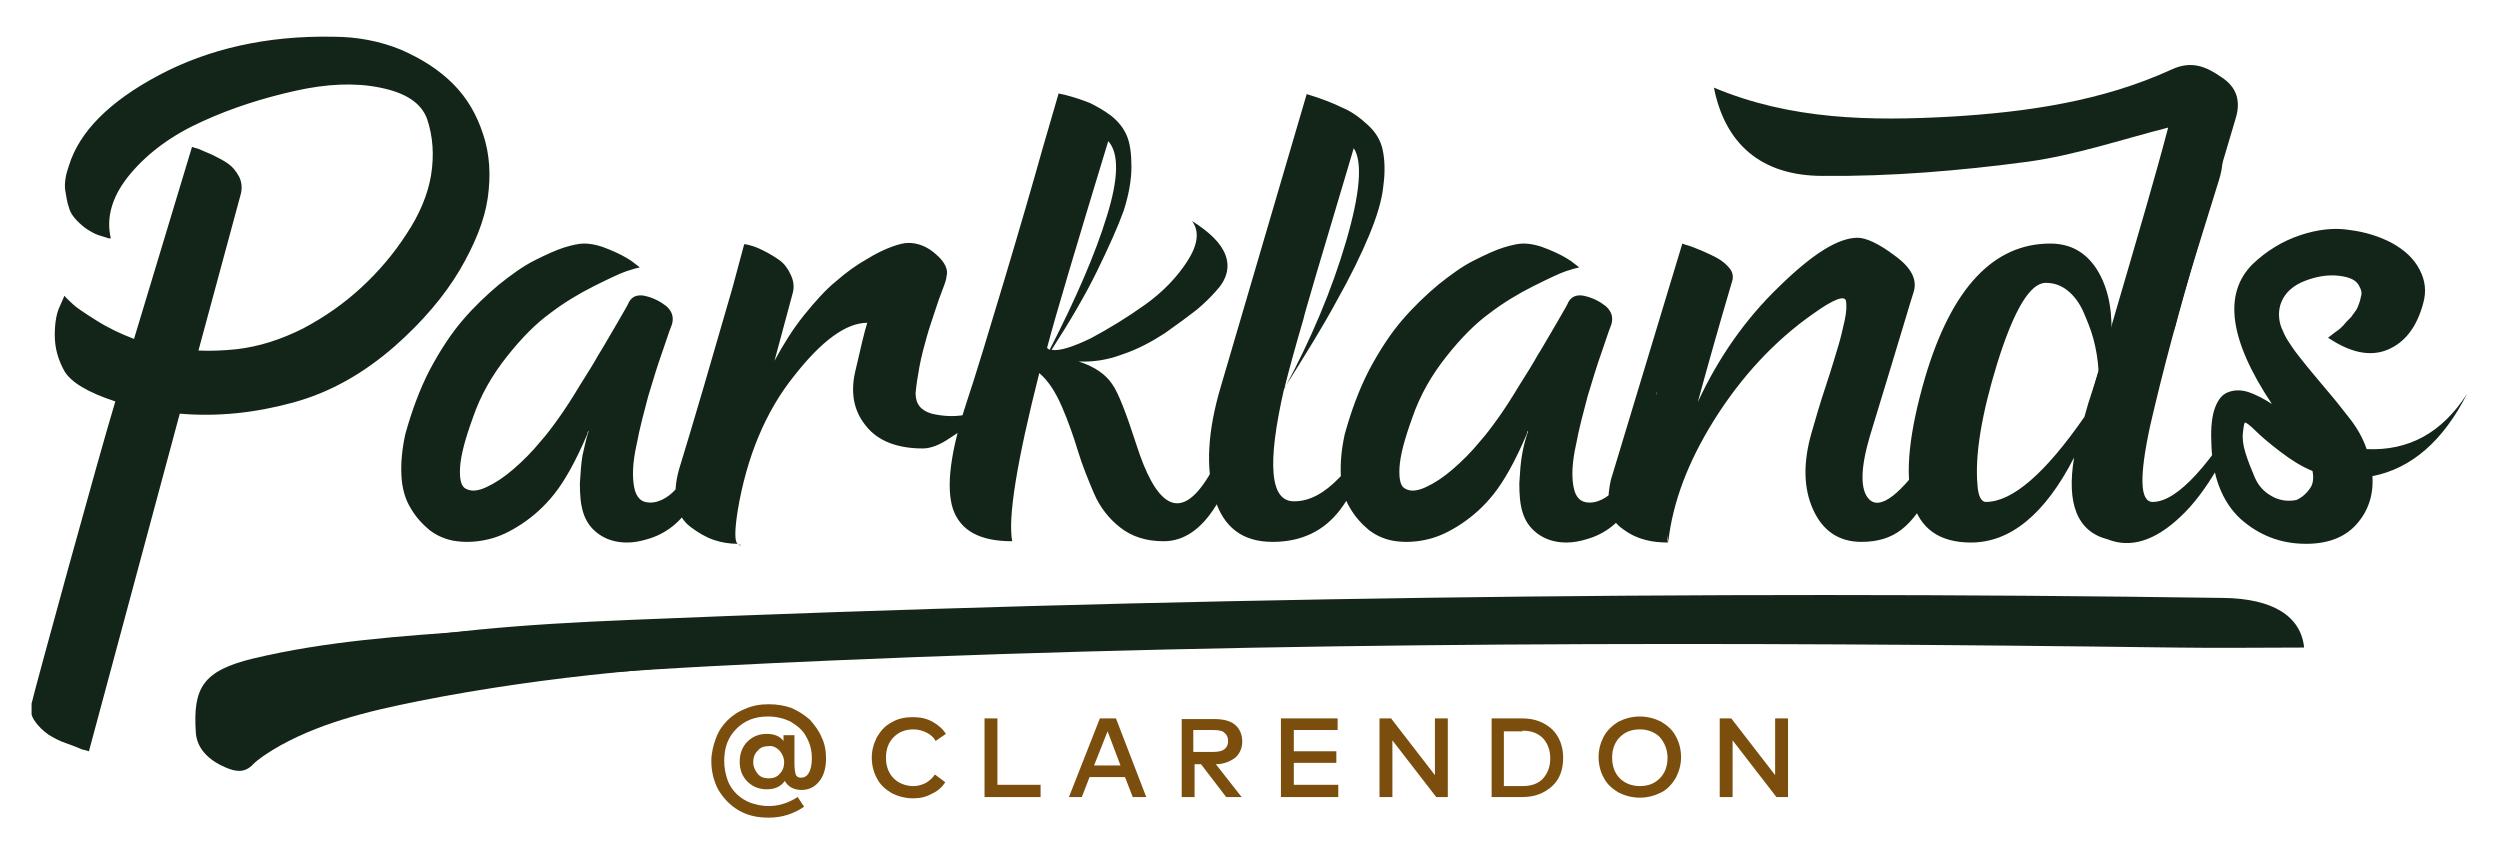
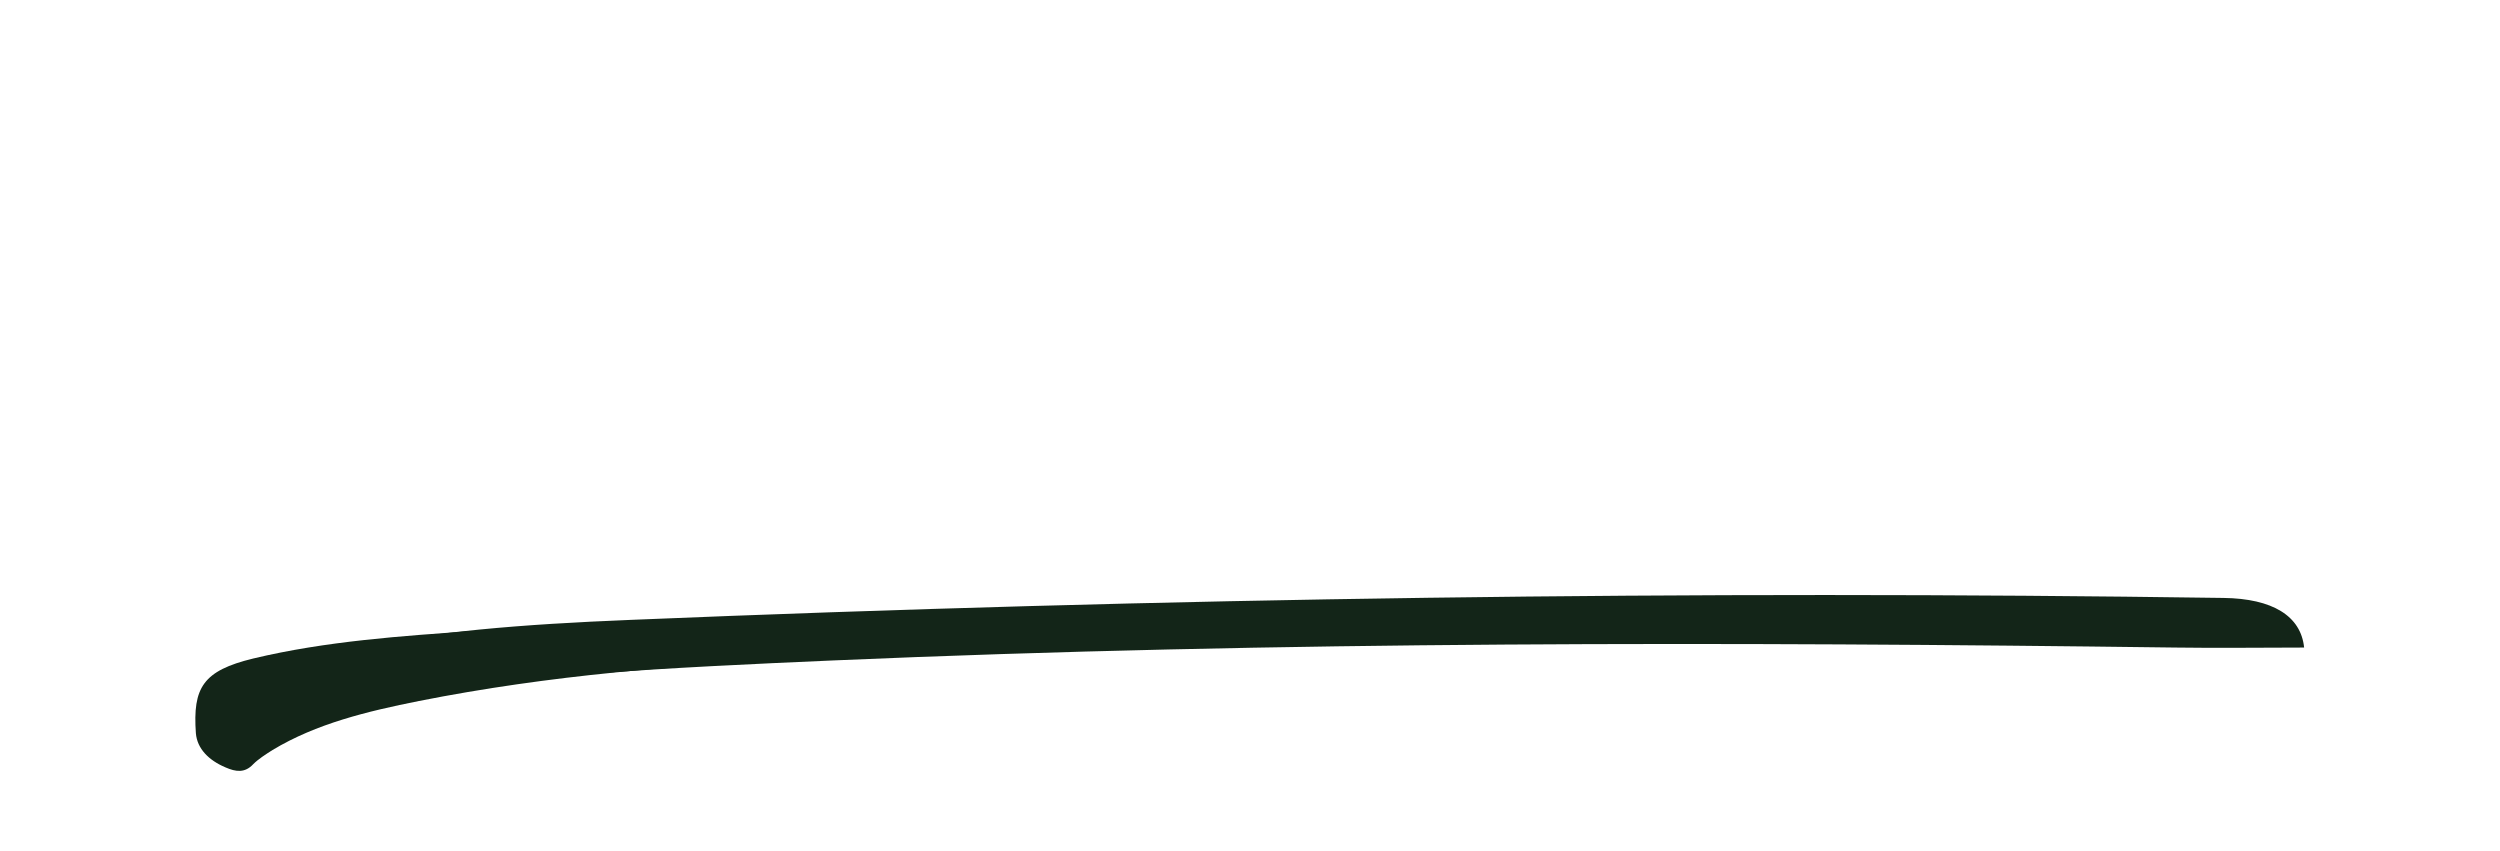
<svg xmlns="http://www.w3.org/2000/svg" xmlns:xlink="http://www.w3.org/1999/xlink" id="Layer_1" x="0px" y="0px" viewBox="0 0 388 132" style="enable-background:new 0 0 388 132;" xml:space="preserve">
  <style type="text/css"> .st0{clip-path:url(#SVGID_2_);fill:#7B4E0E;} .st1{clip-path:url(#SVGID_2_);fill:#132518;} </style>
  <g>
    <defs>
      <rect id="SVGID_1_" x="4.9" y="5.5" width="378.1" height="134" />
    </defs>
    <clipPath id="SVGID_2_">
      <use xlink:href="#SVGID_1_" style="overflow:visible;" />
    </clipPath>
-     <path class="st0" d="M277.5,111.5h-2v8.8l-6.8-8.8h-1.8v12.2h2l0-8.8l6.8,8.8h1.8V111.5z M258.8,117.6c0,1.3-0.4,2.4-1.2,3.2 c-0.8,0.8-1.8,1.2-3.1,1.2c-1.2,0-2.3-0.4-3.1-1.2c-0.8-0.8-1.2-1.9-1.2-3.2s0.4-2.4,1.2-3.2c0.8-0.8,1.8-1.2,3.1-1.2 c1.2,0,2.3,0.4,3.1,1.2C258.3,115.2,258.8,116.3,258.8,117.6 M248.9,114.3c-0.5,1-0.8,2-0.8,3.2s0.3,2.3,0.8,3.2 c0.5,1,1.3,1.7,2.3,2.3c1,0.5,2.1,0.8,3.3,0.8c1.2,0,2.3-0.3,3.3-0.8c1-0.5,1.7-1.3,2.3-2.3c0.5-1,0.8-2,0.8-3.2s-0.3-2.3-0.8-3.2 c-0.5-1-1.3-1.7-2.3-2.3c-1-0.5-2.1-0.8-3.3-0.8c-1.2,0-2.3,0.3-3.3,0.8C250.2,112.6,249.4,113.4,248.9,114.3 M236.3,113.4 c1.4,0,2.4,0.4,3.2,1.2c0.7,0.8,1.1,1.8,1.1,3.1c0,1.3-0.4,2.3-1.1,3.1c-0.7,0.8-1.8,1.2-3.2,1.2h-2.9v-8.5H236.3z M231.5,111.5 v12.2h4.8c1.9,0,3.4-0.6,4.6-1.7c1.2-1.1,1.7-2.6,1.7-4.4c0-1.8-0.6-3.3-1.7-4.4c-1.2-1.1-2.7-1.7-4.6-1.7H231.5z M224.7,111.5h-2 v8.8l-6.8-8.8h-1.8v12.2h2l0-8.8l6.8,8.8h1.8V111.5z M207.7,121.8h-6.9v-3.4h6.6v-1.8h-6.6v-3.3h6.8v-1.8h-8.8v12.2h8.9V121.8z M188.3,113.3c0.8,0,1.4,0.1,1.7,0.4c0.4,0.3,0.6,0.7,0.6,1.3c0,0.6-0.2,1-0.6,1.3c-0.4,0.3-1,0.4-1.8,0.4h-3v-3.4H188.3z M183.4,111.5v12.2h2v-5.1h1l3.9,5.1h2.4l-4-5.1c1.2,0,2.2-0.4,3-1c0.7-0.6,1.1-1.5,1.1-2.5c0-1.1-0.4-2-1.1-2.6 c-0.7-0.6-1.8-0.9-3.2-0.9H183.4z M171.9,113.5l2,5.3h-4.1L171.9,113.5z M173.2,111.5h-2.5l-4.8,12.2h2l1.2-3.1h5.5l1.2,3.1h2.1 L173.2,111.5z M161.5,121.8h-6.7v-10.3h-2v12.2h8.7V121.8z M138.4,112.1c-1,0.5-1.7,1.3-2.3,2.3c-0.5,1-0.8,2-0.8,3.2 s0.3,2.3,0.8,3.2c0.5,1,1.3,1.7,2.3,2.3c1,0.5,2.1,0.8,3.3,0.8c1.1,0,2-0.2,2.9-0.7c0.9-0.4,1.6-1,2.1-1.8l-1.6-1.2 c-0.4,0.6-0.9,1-1.4,1.3c-0.6,0.3-1.2,0.5-1.9,0.5c-1.2,0-2.3-0.4-3.1-1.2c-0.8-0.8-1.2-1.9-1.2-3.2s0.4-2.4,1.2-3.2 c0.8-0.8,1.8-1.2,3.1-1.2c0.7,0,1.4,0.2,2,0.5c0.6,0.3,1.1,0.7,1.4,1.3l1.6-1.1c-0.5-0.8-1.2-1.4-2.1-1.9c-0.9-0.5-1.9-0.7-3-0.7 C140.5,111.3,139.4,111.5,138.4,112.1 M121,116.5c0.4,0.5,0.7,1.1,0.7,1.8c0,0.7-0.2,1.3-0.7,1.8c-0.4,0.5-1,0.7-1.7,0.7 c-0.7,0-1.3-0.2-1.7-0.7c-0.4-0.5-0.7-1.1-0.7-1.8c0-0.7,0.2-1.3,0.7-1.8c0.4-0.5,1-0.7,1.7-0.7C119.9,115.7,120.5,116,121,116.5 M123.5,114.1h-1.9v0.9c-0.6-0.8-1.5-1.1-2.6-1.1c-1.2,0-2.2,0.4-3,1.2c-0.8,0.8-1.2,1.9-1.2,3.1c0,1.3,0.4,2.3,1.2,3.1 c0.8,0.8,1.8,1.2,3,1.2c1.2,0,2.2-0.4,2.8-1.3c0.5,0.9,1.4,1.4,2.6,1.4c1.2,0,2.1-0.5,2.8-1.4c0.7-0.9,1-2.1,1-3.5 c0-1.2-0.2-2.3-0.7-3.3c-0.4-1-1.1-1.9-1.8-2.7c-0.8-0.7-1.7-1.3-2.8-1.8c-1.1-0.4-2.3-0.6-3.6-0.6c-1.3,0-2.5,0.2-3.6,0.7 c-1.1,0.4-2.1,1.1-2.8,1.8c-0.8,0.8-1.4,1.7-1.8,2.8c-0.4,1.1-0.7,2.3-0.7,3.5c0,1.7,0.4,3.2,1.1,4.5c0.8,1.3,1.8,2.4,3.2,3.2 c1.4,0.8,2.9,1.1,4.6,1.1c2.1,0,3.9-0.6,5.5-1.7l-1-1.5c-1.4,0.9-2.9,1.4-4.5,1.4c-1,0-1.9-0.2-2.8-0.5c-0.8-0.3-1.6-0.8-2.2-1.4 c-0.6-0.6-1.1-1.3-1.4-2.2c-0.3-0.9-0.5-1.8-0.5-2.9c0-2.1,0.6-3.7,1.9-5c1.3-1.3,2.9-1.9,4.9-1.9c1.3,0,2.5,0.3,3.5,0.8 c1,0.6,1.9,1.3,2.4,2.3c0.6,1,0.9,2.1,0.9,3.4c0,1.1-0.2,1.8-0.5,2.3c-0.3,0.5-0.7,0.7-1.2,0.7c-0.4,0-0.7-0.2-0.8-0.5 s-0.2-0.9-0.2-1.7V114.1z" />
-     <path class="st1" d="M356.4,77.6c-1.5,0.3-2.9,0-4-0.7c-1.2-0.7-2-1.7-2.5-2.9c-0.5-1.2-1-2.4-1.4-3.7c-0.4-1.3-0.5-2.3-0.4-3.2 c0.1-0.9,0.2-1.4,0.3-1.5c0.1-0.1,0.7,0.3,1.6,1.2c0.9,0.9,2.2,2,3.9,3.3c1.7,1.3,3.3,2.3,5,3c0.2,1,0.1,1.8-0.2,2.4 C358.1,76.5,357.3,77.2,356.4,77.6 M367.3,69.7c-0.6-1.8-1.6-3.5-2.9-5.1c-0.8-1-1.7-2.2-2.9-3.6c-1.1-1.3-2-2.4-2.6-3.1 c-0.6-0.7-1.3-1.6-2.1-2.6c-0.8-1-1.3-1.8-1.7-2.4c-0.4-0.6-0.7-1.3-1-2c-0.3-0.7-0.4-1.5-0.4-2.1s0.1-1.3,0.4-2 c0.6-1.4,1.8-2.5,3.6-3.2c1.8-0.7,3.6-1,5.3-0.8c1.7,0.2,2.8,0.7,3.2,1.7c0.3,0.5,0.4,1,0.2,1.6c-0.1,0.6-0.3,1.1-0.5,1.6 c-0.2,0.5-0.6,0.9-1,1.5c-0.5,0.5-0.9,0.9-1.2,1.3c-0.3,0.3-0.7,0.7-1.2,1c-0.5,0.4-0.8,0.6-0.9,0.7c-0.1,0.1-0.3,0.2-0.3,0.2 c3.4,2.3,6.5,3,9.2,1.9c2.7-1.1,4.6-3.5,5.6-7.3c0.5-1.8,0.3-3.5-0.6-5.2c-0.9-1.7-2.3-3-4.3-4.1c-1.9-1-4.1-1.7-6.5-2 c-2.4-0.4-5-0.1-7.7,0.8c-2.7,0.9-5.2,2.4-7.4,4.5c-4.6,4.6-3.6,11.8,3,21.7c-1.2-0.8-2.4-1.4-3.5-1.8c-1.1-0.4-2.2-0.4-3.1-0.1 c-1,0.3-1.7,1.1-2.2,2.4c-0.5,1.3-0.7,3.1-0.6,5.4c0.1,5.3,1.7,9.3,4.5,11.9c2.9,2.6,6.3,3.9,10.2,3.9c3.4,0,6-1,7.8-3 c1.8-2,2.7-4.5,2.5-7.5c6.1-1.2,11-5.5,14.7-12.8C379,67.2,373.8,70,367.3,69.7 M323.5,64.7c-6.1,8.8-11.2,13.2-15.3,13.2 c-0.7,0-1.2-0.9-1.3-2.7c-0.4-4.5,0.6-10.8,3.1-18.9c2.6-8.3,5.1-12.4,7.5-12.4c1.3,0,2.4,0.4,3.4,1.2c1,0.8,1.8,1.9,2.4,3.2 c0.6,1.4,1.2,2.8,1.6,4.3c0.4,1.5,0.7,3.2,0.8,5c-0.6,1.9-1.1,3.5-1.6,5C323.9,63.3,323.7,64,323.5,64.7 M333.7,66.1 c0.9-3.9,2-8.4,3.4-13.6c1.4-5.1,2.6-9.5,3.7-13c1.1-3.5,2.3-7.4,3.6-11.6c1.3-4.2-0.2-5.9-0.1-6.4c0.4-1.2,2-3,0.5-4.1 c-1.5-1-2.8-1.7-3.8-2c-1-0.3-0.6,2.5-1.3,2.3c-2.1,0-11.7,32.9-12,33.8c0.1-4-0.7-7.3-2.4-9.9c-1.7-2.5-4-3.8-7.1-3.8 c-8.8,0-15.3,6.9-19.4,20.7c-5,17.1-2.7,25.7,7.1,25.7c6.1,0,11.5-4.4,16-13.2c-1.2,7.2,0.5,11.5,5.2,12.7 c3.5,1.4,7.3,0.3,11.3-3.5c4-3.7,7.7-10.2,11.3-19.3c-6.6,11.3-11.8,17-15.6,17C332.1,77.9,332,74,333.7,66.1 M297,45.3 c0.6-1.9-0.4-3.8-2.9-5.6c-2.5-1.9-4.5-2.8-5.8-2.8c-3,0-7,2.5-12.2,7.6c-5.2,5-9.4,11-12.6,17.9c1.5-5.5,3.3-11.9,5.4-19 c0.1-0.6,0-1.2-0.5-1.8c-0.5-0.6-1.1-1.1-1.8-1.5c-0.7-0.4-1.6-0.8-2.5-1.2c-1-0.4-1.7-0.7-2.1-0.8c-0.4-0.1-0.7-0.2-0.9-0.3 L250,74.5c-0.4,1.9-0.5,3.5-0.2,4.7c0.3,1.2,1,2.2,2.2,3c1.1,0.8,2.2,1.3,3.4,1.6c1.1,0.3,2.3,0.4,3.5,0.4 c-0.1-0.1-0.1-0.3-0.1-0.5V83c0.1,0.7,0.1,1.1,0.1,1.2c0.7-6.3,3.1-12.5,7-18.8c4.3-6.9,9.5-12.5,15.5-16.7c3.2-2.3,4.9-2.9,5.1-2 c0.1,0.7,0.1,1.6-0.2,3c-0.3,1.3-0.6,2.7-1,4c-0.4,1.3-1,3.4-1.9,6.1c-0.9,2.7-1.6,5.1-2.2,7.2c-1.4,4.8-1.3,8.8,0.2,12.1 c1.5,3.3,4,5,7.5,5c2.5,0,4.5-0.6,6.2-1.9c1.7-1.3,3.4-3.6,5-6.9c1.6-3.4,3.3-8.2,5.1-14.4c-2,3.6-3.9,6.7-5.7,9.3 c-4.5,6.6-7.7,9-9.4,7.3c-1.4-1.4-1.4-4.7,0.1-9.8C294.7,53,296.9,45.5,297,45.3 M256.7,62.7c-0.3,1-0.6,1.9-0.9,2.8 c-0.3,0.9-0.7,2-1.1,3.2c-0.4,1.2-0.9,2.4-1.5,3.4c-0.6,1-1.2,2-1.8,2.9c-0.6,0.9-1.4,1.7-2.2,2.2c-0.8,0.5-1.6,0.8-2.5,0.8 c-1.4,0-2.2-0.8-2.5-2.5c-0.3-1.7-0.2-3.8,0.4-6.5c0.5-2.7,1.2-5.2,1.8-7.5c0.7-2.3,1.4-4.7,2.3-7.2c0.8-2.4,1.3-3.8,1.4-4 c0.3-1.1,0-2-0.9-2.8c-0.9-0.7-2-1.3-3.4-1.6c-1.1-0.2-1.9,0.1-2.4,1c0,0.1-0.6,1.2-1.9,3.4c-1.3,2.2-2.2,3.8-2.9,4.9 c-0.6,1.1-1.6,2.7-2.8,4.6c-1.2,2-2.3,3.7-3.3,5.1c-1,1.4-1.9,2.6-2.8,3.6c-1.3,1.6-2.7,3-4.2,4.3c-1.5,1.3-2.9,2.2-4.2,2.8 c-1.3,0.6-2.3,0.7-3.1,0.3c-0.8-0.3-1.1-1.4-1-3.3c0.1-1.9,0.8-4.5,2-7.8c1.2-3.5,3-6.6,5.3-9.5c2.3-2.9,4.5-5.1,6.7-6.7 c2.1-1.6,4.4-3,6.8-4.2c2.4-1.2,4.1-2,5-2.3c0.9-0.3,1.6-0.5,2.1-0.6l-1.3-1c-0.9-0.6-2-1.2-3.5-1.8c-1.4-0.6-2.7-0.9-3.9-0.9 c-0.7,0-1.7,0.2-3,0.6c-1.3,0.4-2.8,1.1-4.6,2c-1.8,0.9-3.6,2.2-5.6,3.8c-1.9,1.6-3.8,3.4-5.6,5.5c-1.8,2.1-3.5,4.7-5.1,7.7 c-1.6,3.1-2.8,6.4-3.8,10c-0.5,2.3-0.7,4.4-0.6,6.4c0.1,2,0.6,3.7,1.4,5c0.8,1.4,1.8,2.5,3,3.5c1.2,0.9,2.6,1.5,4.2,1.7 c1.6,0.2,3.2,0.1,4.9-0.3c1.7-0.4,3.4-1.2,5.2-2.4c1.8-1.2,3.5-2.7,5-4.6c1.6-2,3.3-5,5.1-9.2c0.1-0.2,0.1-0.3,0.1-0.4 c0.1-0.3,0.2-0.3,0.1,0c-0.4,1.2-0.7,2.4-0.9,3.6c-0.2,1.2-0.3,2.6-0.4,4.3c0,1.7,0.1,3.2,0.5,4.5c0.4,1.3,1.1,2.4,2.3,3.3 c1.2,0.9,2.7,1.4,4.5,1.4c1.1,0,2.1-0.2,3.1-0.5c5.8-1.6,9.3-7.3,10.6-17.2l0.3-5.7C257.2,61.1,257,61.7,256.7,62.7 M210.1,23 c1.4,2.1,1,7-1.2,14.5c-2.2,7.5-5.4,15.1-9.6,22.9c0.8-3.2,1.8-6.8,3-10.9C202.3,49.2,204.9,40.4,210.1,23 M199.3,60.3 c3.2-5.1,6-9.6,8.1-13.5c2.2-3.9,3.9-7.4,5.1-10.3c1.2-2.9,2-5.5,2.2-7.7c0.3-2.2,0.2-4.1-0.1-5.5c-0.3-1.5-1.1-2.8-2.3-3.9 c-1.2-1.1-2.5-2.1-4-2.7c-1.4-0.7-3.2-1.4-5.5-2.1l-13.3,45.3c-2.1,7-2.4,12.8-1,17.4c1.4,4.6,4.4,6.8,9,6.8c4.5,0,8-1.7,10.5-5 c2.5-3.3,5.2-9.4,8-18.3c-3,6.4-5.7,10.8-8.1,13.3c-2.4,2.5-4.7,3.7-7,3.7C197.1,77.9,196.6,72.1,199.3,60.3 M172,21.9 c1.7,1.9,1.6,5.8-0.2,11.6c-1.8,5.9-4.8,12.8-8.9,20.8c-0.1-0.1-0.3-0.2-0.4-0.3C163.9,48.7,167.1,38,172,21.9 M172.6,59.6 c-1-1.5-2.7-2.7-5.2-3.5c2.2,0.1,4.4-0.2,6.8-1.1c2.4-0.8,4.6-2,6.6-3.3c2-1.4,3.6-2.6,4.9-3.6c1.2-1,2.2-2,3-2.9 c1.7-1.8,2.2-3.7,1.5-5.6c-0.7-1.9-2.5-3.6-5.2-5.3c1.2,1.6,0.9,3.7-0.7,6.2c-1.6,2.5-3.8,4.8-6.6,6.8c-2.8,2-5.6,3.7-8.4,5.2 c-2.9,1.4-4.9,2-6.1,1.8c2.9-4.5,5.3-8.6,7.1-12.3s3.2-6.8,4.1-9.3c0.8-2.5,1.2-4.8,1.2-6.8c0-2-0.2-3.6-0.7-4.8 c-0.5-1.2-1.3-2.2-2.4-3.1c-1.2-0.9-2.3-1.5-3.3-2c-1-0.4-2.4-0.9-4-1.3c-0.4-0.1-0.6-0.1-0.9-0.2l-2.5,8.6 c-1.6,5.7-3.6,12.6-6,20.6c-2.4,8-4.3,14.3-5.8,18.8c-2.5,7.6-3.2,13.1-2.1,16.5c1.2,3.4,4.2,5,9.2,5c-0.7-3.6,0.7-12.3,4.2-26.1 c1.4,1.2,2.5,2.9,3.5,5.2c1,2.3,1.8,4.6,2.5,6.9c0.7,2.3,1.6,4.5,2.5,6.6c0.9,2.1,2.3,3.9,4.1,5.3c1.8,1.4,4,2.1,6.7,2.1 c3.1,0,5.8-1.8,8.1-5.5c2.3-3.7,3.7-9.6,4.2-17.7c-2.1,6.8-4.1,11.5-6.1,14.3c-3.9,5.5-7.4,3.5-10.5-6.3 C174.8,64.2,173.6,61,172.6,59.6 M142.7,56.9c0.3-1.6,0.7-3.1,1.1-4.5c0.4-1.5,0.9-2.8,1.3-4.1c0.4-1.2,0.8-2.4,1.2-3.4 c0.4-1,0.6-1.7,0.6-2c0.3-1-0.2-2.2-1.6-3.4c-1.3-1.2-2.8-1.8-4.3-1.8c-0.7,0-1.5,0.2-2.6,0.6c-1.1,0.4-2.4,1-4,2 c-1.6,0.9-3.1,2-4.7,3.4c-1.6,1.3-3.2,3.1-4.9,5.2c-1.7,2.1-3.2,4.5-4.6,7.1c1.6-5.9,2.5-9.3,2.8-10.4c0.3-1,0.2-2-0.3-3 c-0.4-0.9-1-1.7-1.7-2.2c-0.7-0.5-1.5-1-2.5-1.5c-1-0.5-1.6-0.7-2-0.8c-0.4-0.1-0.7-0.2-1-0.2l-1.8,6.7c-1.3,4.5-2.8,9.7-4.5,15.5 c-1.7,5.8-3,10.1-3.8,12.7c-0.6,2.1-0.7,4-0.4,5.4c0.3,1.5,1,2.7,2.2,3.6c1.2,0.9,2.4,1.6,3.6,2c1.2,0.4,2.4,0.6,3.7,0.6 c-0.5-0.3-0.5-2,0-5.2c1.4-8.3,4.3-15.3,8.7-20.8c4.3-5.5,8.1-8.3,11.4-8.3c-0.4,1.2-1,3.8-1.9,7.7c-0.7,3.2-0.2,6,1.7,8.3 c1.8,2.3,4.8,3.5,8.8,3.5c1.2,0,2.6-0.5,4.2-1.6c1.6-1,2.7-1.9,3.3-2.5c0.6-0.7,1.1-1.2,1.5-1.6l-2.5,0.5c-1.7,0.3-3.4,0.2-5.1-0.2 c-1.7-0.5-2.5-1.5-2.5-3.2C142.2,59.9,142.4,58.5,142.7,56.9 M114.6,84.5c0.1,0.1,0.3,0.2,0.4,0.1 C114.9,84.6,114.8,84.5,114.6,84.5 M110.9,62.7c-0.3,1-0.6,1.9-0.9,2.8c-0.3,0.9-0.6,2-1.1,3.2c-0.4,1.2-0.9,2.4-1.5,3.4 c-0.6,1-1.2,2-1.8,2.9c-0.6,0.9-1.4,1.7-2.2,2.2c-0.8,0.5-1.6,0.8-2.5,0.8c-1.4,0-2.2-0.8-2.5-2.5c-0.3-1.7-0.2-3.8,0.4-6.5 c0.5-2.7,1.2-5.2,1.8-7.5c0.7-2.3,1.4-4.7,2.3-7.2c0.8-2.4,1.3-3.8,1.4-4c0.3-1.1,0-2-0.9-2.8c-0.9-0.7-2-1.3-3.4-1.6 c-1.1-0.2-1.9,0.1-2.4,1c0,0.1-0.6,1.2-1.9,3.4c-1.3,2.2-2.2,3.8-2.9,4.9c-0.6,1.1-1.6,2.7-2.8,4.6c-1.2,2-2.3,3.7-3.3,5.1 c-1,1.4-1.9,2.6-2.8,3.6c-1.3,1.6-2.7,3-4.2,4.3c-1.5,1.3-2.9,2.2-4.2,2.8c-1.3,0.6-2.3,0.7-3.1,0.3c-0.8-0.3-1.1-1.4-1-3.3 c0.1-1.9,0.8-4.5,2-7.8c1.2-3.5,3-6.6,5.3-9.5c2.3-2.9,4.5-5.1,6.7-6.7c2.1-1.6,4.4-3,6.8-4.2c2.4-1.2,4.1-2,5-2.3 c0.9-0.3,1.6-0.5,2.1-0.6l-1.3-1c-0.9-0.6-2-1.2-3.5-1.8c-1.4-0.6-2.7-0.9-3.9-0.9c-0.7,0-1.7,0.2-3,0.6c-1.3,0.4-2.8,1.1-4.6,2 c-1.8,0.9-3.6,2.2-5.6,3.8c-1.9,1.6-3.8,3.4-5.6,5.5c-1.8,2.1-3.5,4.7-5.1,7.7c-1.6,3.1-2.8,6.4-3.8,10c-0.5,2.3-0.7,4.4-0.6,6.4 c0.1,2,0.6,3.7,1.4,5c0.8,1.4,1.8,2.5,3,3.5c1.2,0.9,2.6,1.5,4.2,1.7c1.6,0.2,3.2,0.1,4.9-0.3c1.7-0.4,3.4-1.2,5.2-2.4 c1.8-1.2,3.5-2.7,5-4.6c1.6-2,3.3-5,5.1-9.2c0.1-0.2,0.1-0.3,0.1-0.4c0.1-0.3,0.2-0.3,0.1,0c-0.4,1.2-0.6,2.4-0.9,3.6 c-0.2,1.2-0.3,2.6-0.4,4.3c0,1.7,0.1,3.2,0.5,4.5c0.4,1.3,1.1,2.4,2.3,3.3c1.2,0.9,2.7,1.4,4.5,1.4c1.1,0,2.1-0.2,3.1-0.5 c5.8-1.6,9.3-7.3,10.6-17.2l0.3-5.7C111.3,61.1,111.1,61.7,110.9,62.7 M24.6,11.7c-7.7,4.1-12.3,8.8-13.9,14 c-0.5,1.4-0.7,2.6-0.6,3.7c0.2,1.1,0.3,2,0.6,2.8c0.2,0.8,0.7,1.5,1.3,2.1c0.6,0.6,1.2,1.1,1.7,1.4c0.5,0.3,1,0.6,1.6,0.8 c0.6,0.2,1,0.3,1.3,0.4c0.2,0.1,0.4,0.1,0.6,0.1c-0.8-3.4,0.3-6.8,3.1-10.1c2.8-3.3,6.5-6,11.2-8.1c4.6-2.1,9.4-3.6,14.3-4.7 s9.3-1.3,13.2-0.5c4,0.8,6.4,2.4,7.3,4.9c0.9,2.7,1.1,5.6,0.6,8.7c-0.5,3-1.8,6.1-3.8,9.1c-2,3.1-4.3,5.8-7,8.3 c-2.7,2.5-5.7,4.6-9.1,6.4c-3.4,1.7-6.8,2.8-10.3,3.2c-2,0.2-4,0.3-5.9,0.2L37.4,30c0.2-0.9,0.1-1.8-0.3-2.6c-0.5-0.9-1-1.5-1.7-2 c-0.7-0.5-1.5-0.9-2.5-1.4c-1-0.4-1.6-0.7-2.1-0.9c-0.4-0.1-0.7-0.2-1-0.3l-9,29.8c-2.1-0.8-4-1.7-5.9-2.9c-1.9-1.2-3.1-2-3.6-2.5 c-0.5-0.5-1-0.9-1.3-1.3l-0.7,1.6c-0.5,1-0.8,2.5-0.8,4.5s0.5,3.8,1.5,5.6c1,1.7,3.6,3.3,7.9,4.7c-2.5,8.2-12.7,45.4-13,46.9 c-0.2,1-0.1,1.9,0.5,2.7c0.6,0.9,1.3,1.5,2.1,2.1c0.8,0.5,1.7,1,2.9,1.4c1.1,0.4,1.9,0.7,2.3,0.9c0.5,0.1,0.8,0.2,1.1,0.3 l14.1-52.4c5.8,0.5,11.6-0.1,17.5-1.7c5.9-1.6,11.1-4.6,15.9-8.8c4.3-3.8,7.6-7.7,10-11.7c2.4-4.1,3.9-7.8,4.4-11.3 c0.5-3.5,0.3-6.8-0.7-9.8c-1-3.1-2.5-5.7-4.7-7.9c-2.2-2.2-4.9-3.9-8.1-5.3c-3.2-1.3-6.7-2-10.5-2C41.4,5.5,32.3,7.6,24.6,11.7" />
    <path class="st1" d="M357.6,100.5c-6.7,0-13.3,0.1-20,0c-69.5-0.9-138.9-1-208.3,2c-25.1,1.1-50.2,2.3-74.7,6.4 c-8,1.3-15.6,3.6-23.8,5.5c-0.1-0.4,22.1-12.5,22.2-13.6c14.3-2.8,27.7-3.9,45-4.6c82.2-3.4,164.9-4.6,247.1-3.4 C352.7,92.9,357.1,95.6,357.6,100.5" />
    <path class="st1" d="M148.1,139.5c0-0.1,0-0.1,0-0.2" />
-     <path class="st1" d="M323.1,66.9c3.1-11.5,6.6-23,9.9-34.5c1.2-4.2,2.4-8.4,3.5-12.6c-7.4,1.9-14.5,4.3-21.8,5.3 c-10.5,1.4-21.2,2.3-31.8,2.2c-9.7,0-15.2-5.1-16.9-13.7c11.9,5,24.3,5.2,36.8,4.5c11.8-0.7,23.5-2.4,34.2-7.3 c3.2-1.5,5.5-0.4,7.8,1.2c2.3,1.5,3,3.6,2.2,6.3c-3,10-5.9,19.9-8.8,29.9c-0.2,0.6-0.3,1.3-0.7,2.8" />
    <path class="st1" d="M126.3,102.4c-20.6,0.7-41.1,2.4-61.3,6.4c-8,1.6-15.9,3.5-22.7,7.6c-1.1,0.7-2.2,1.4-3,2.2 c-1.3,1.4-2.7,1.2-4.3,0.5c-2.6-1.1-4.4-2.9-4.6-5.3c-0.5-7.1,1.1-9.7,8.9-11.6c11.3-2.7,23-3.5,34.6-4.3" />
  </g>
</svg>